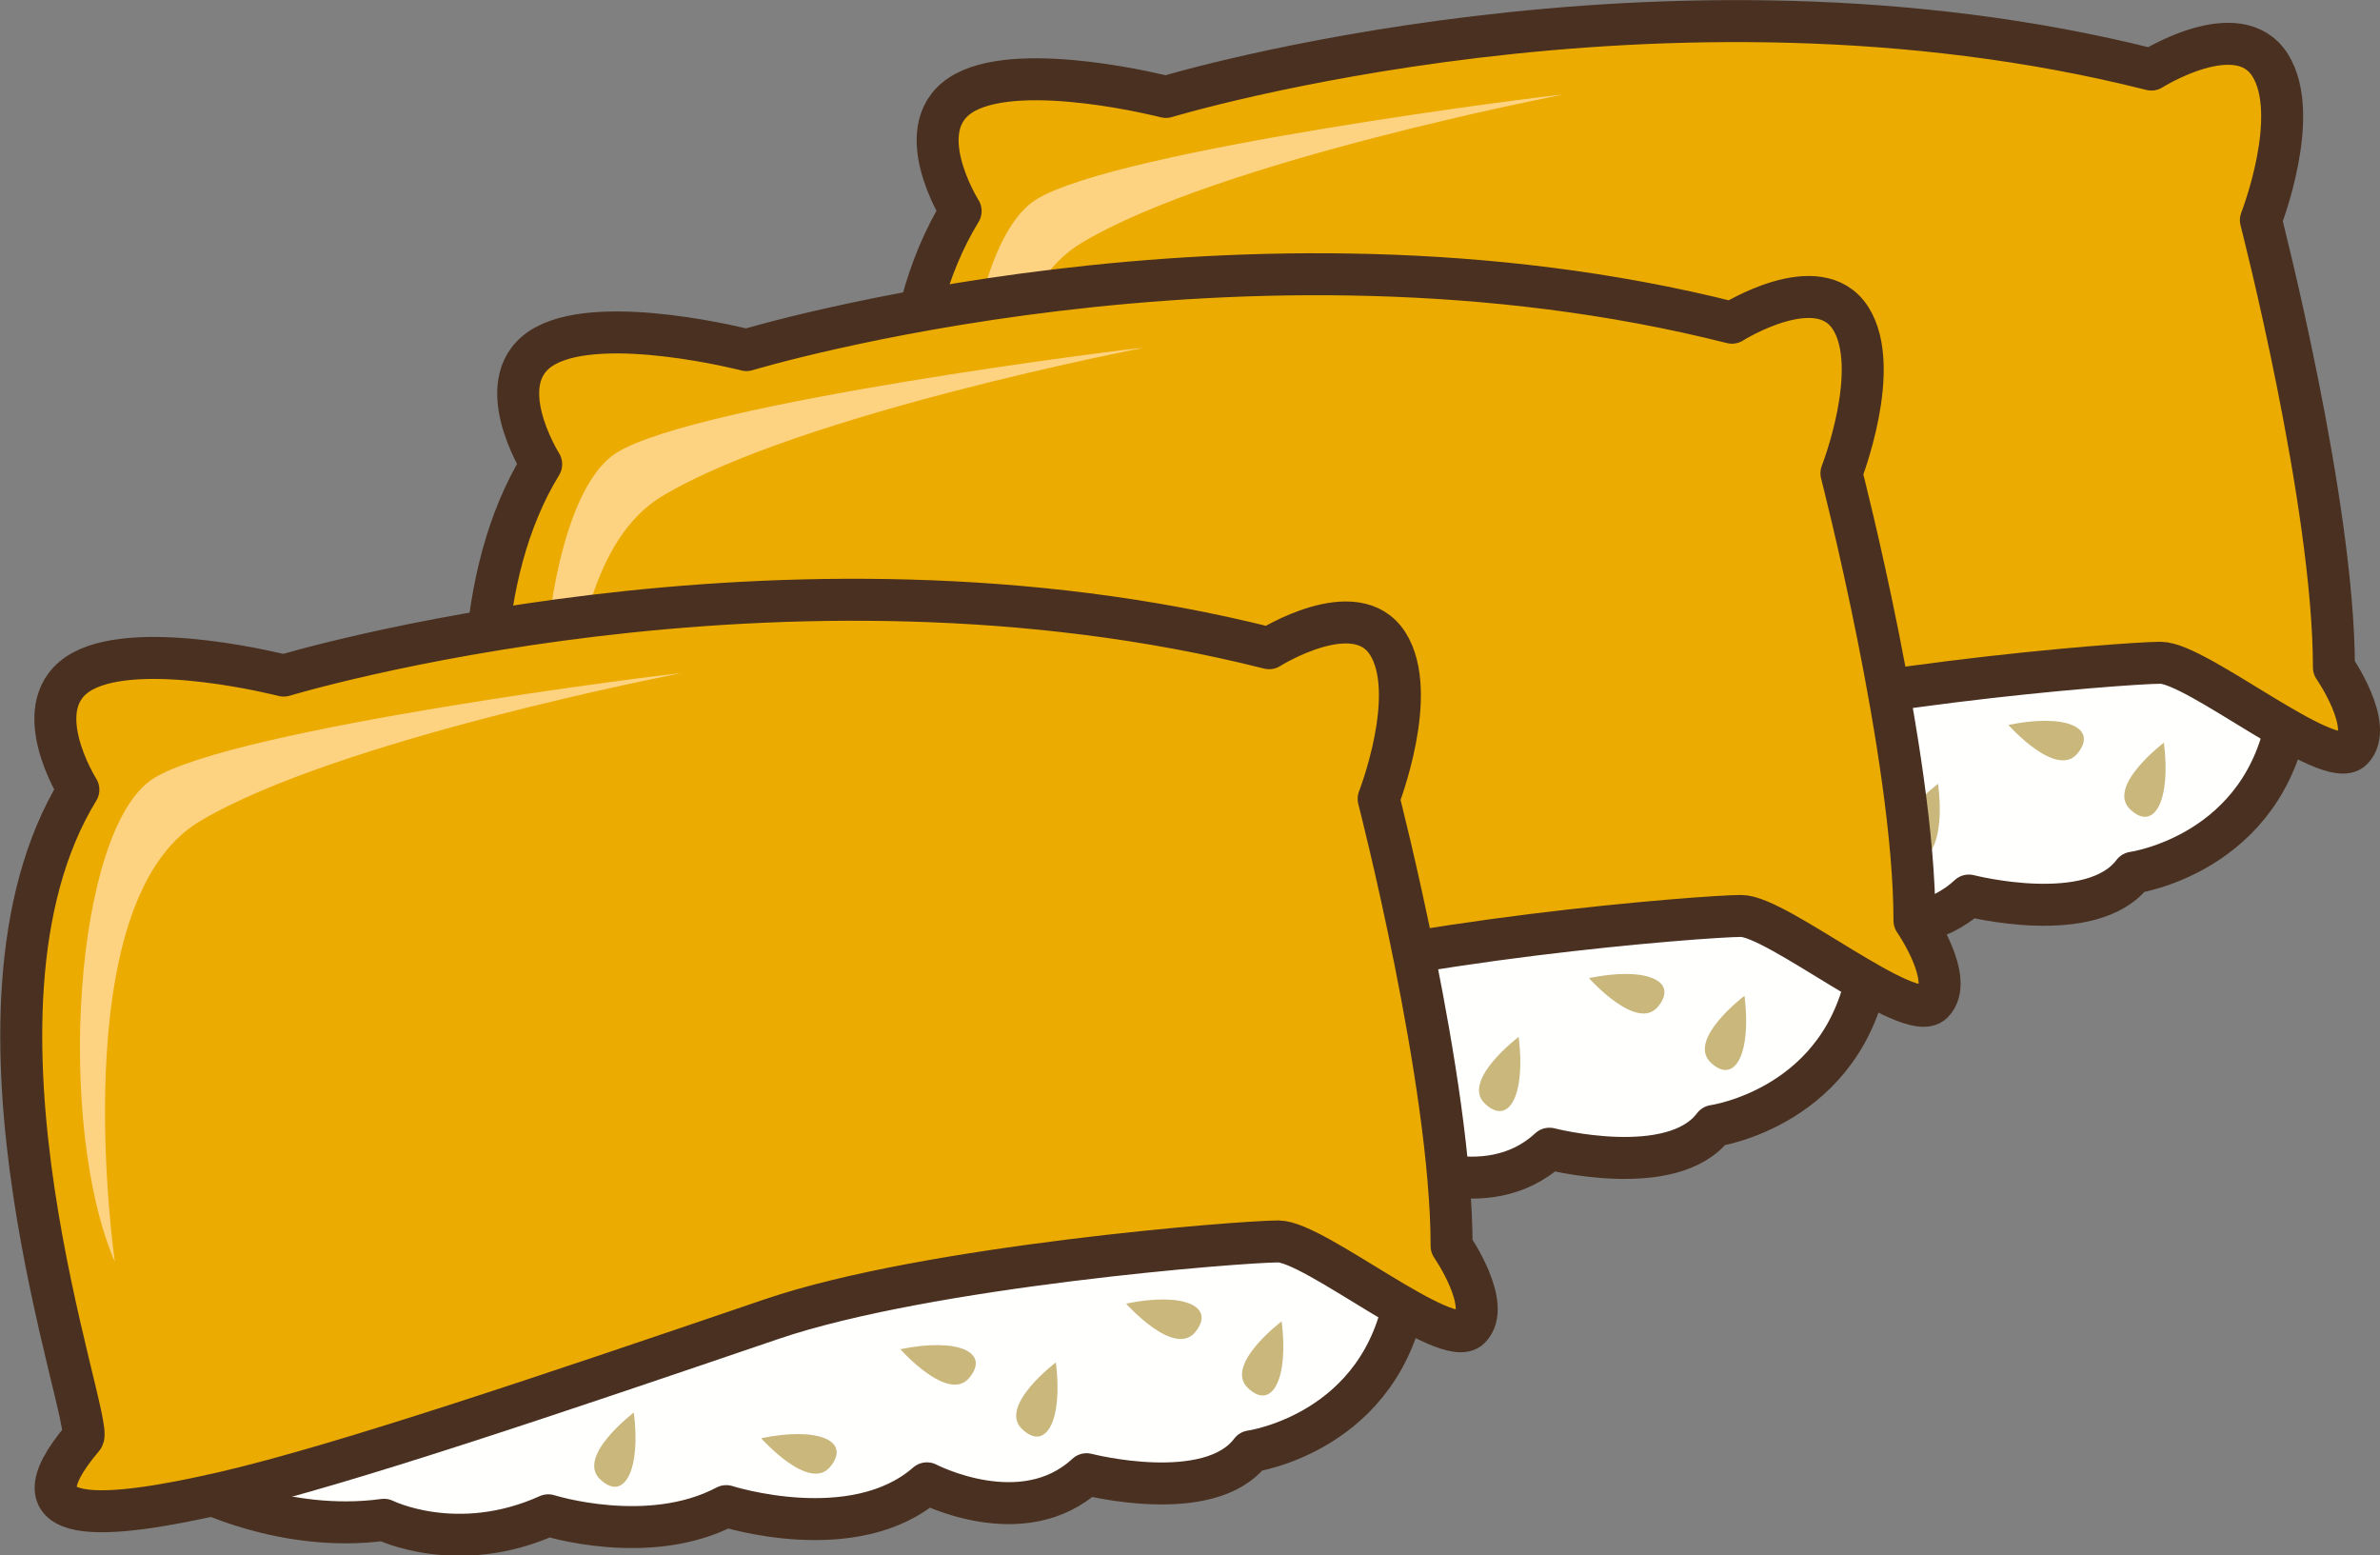
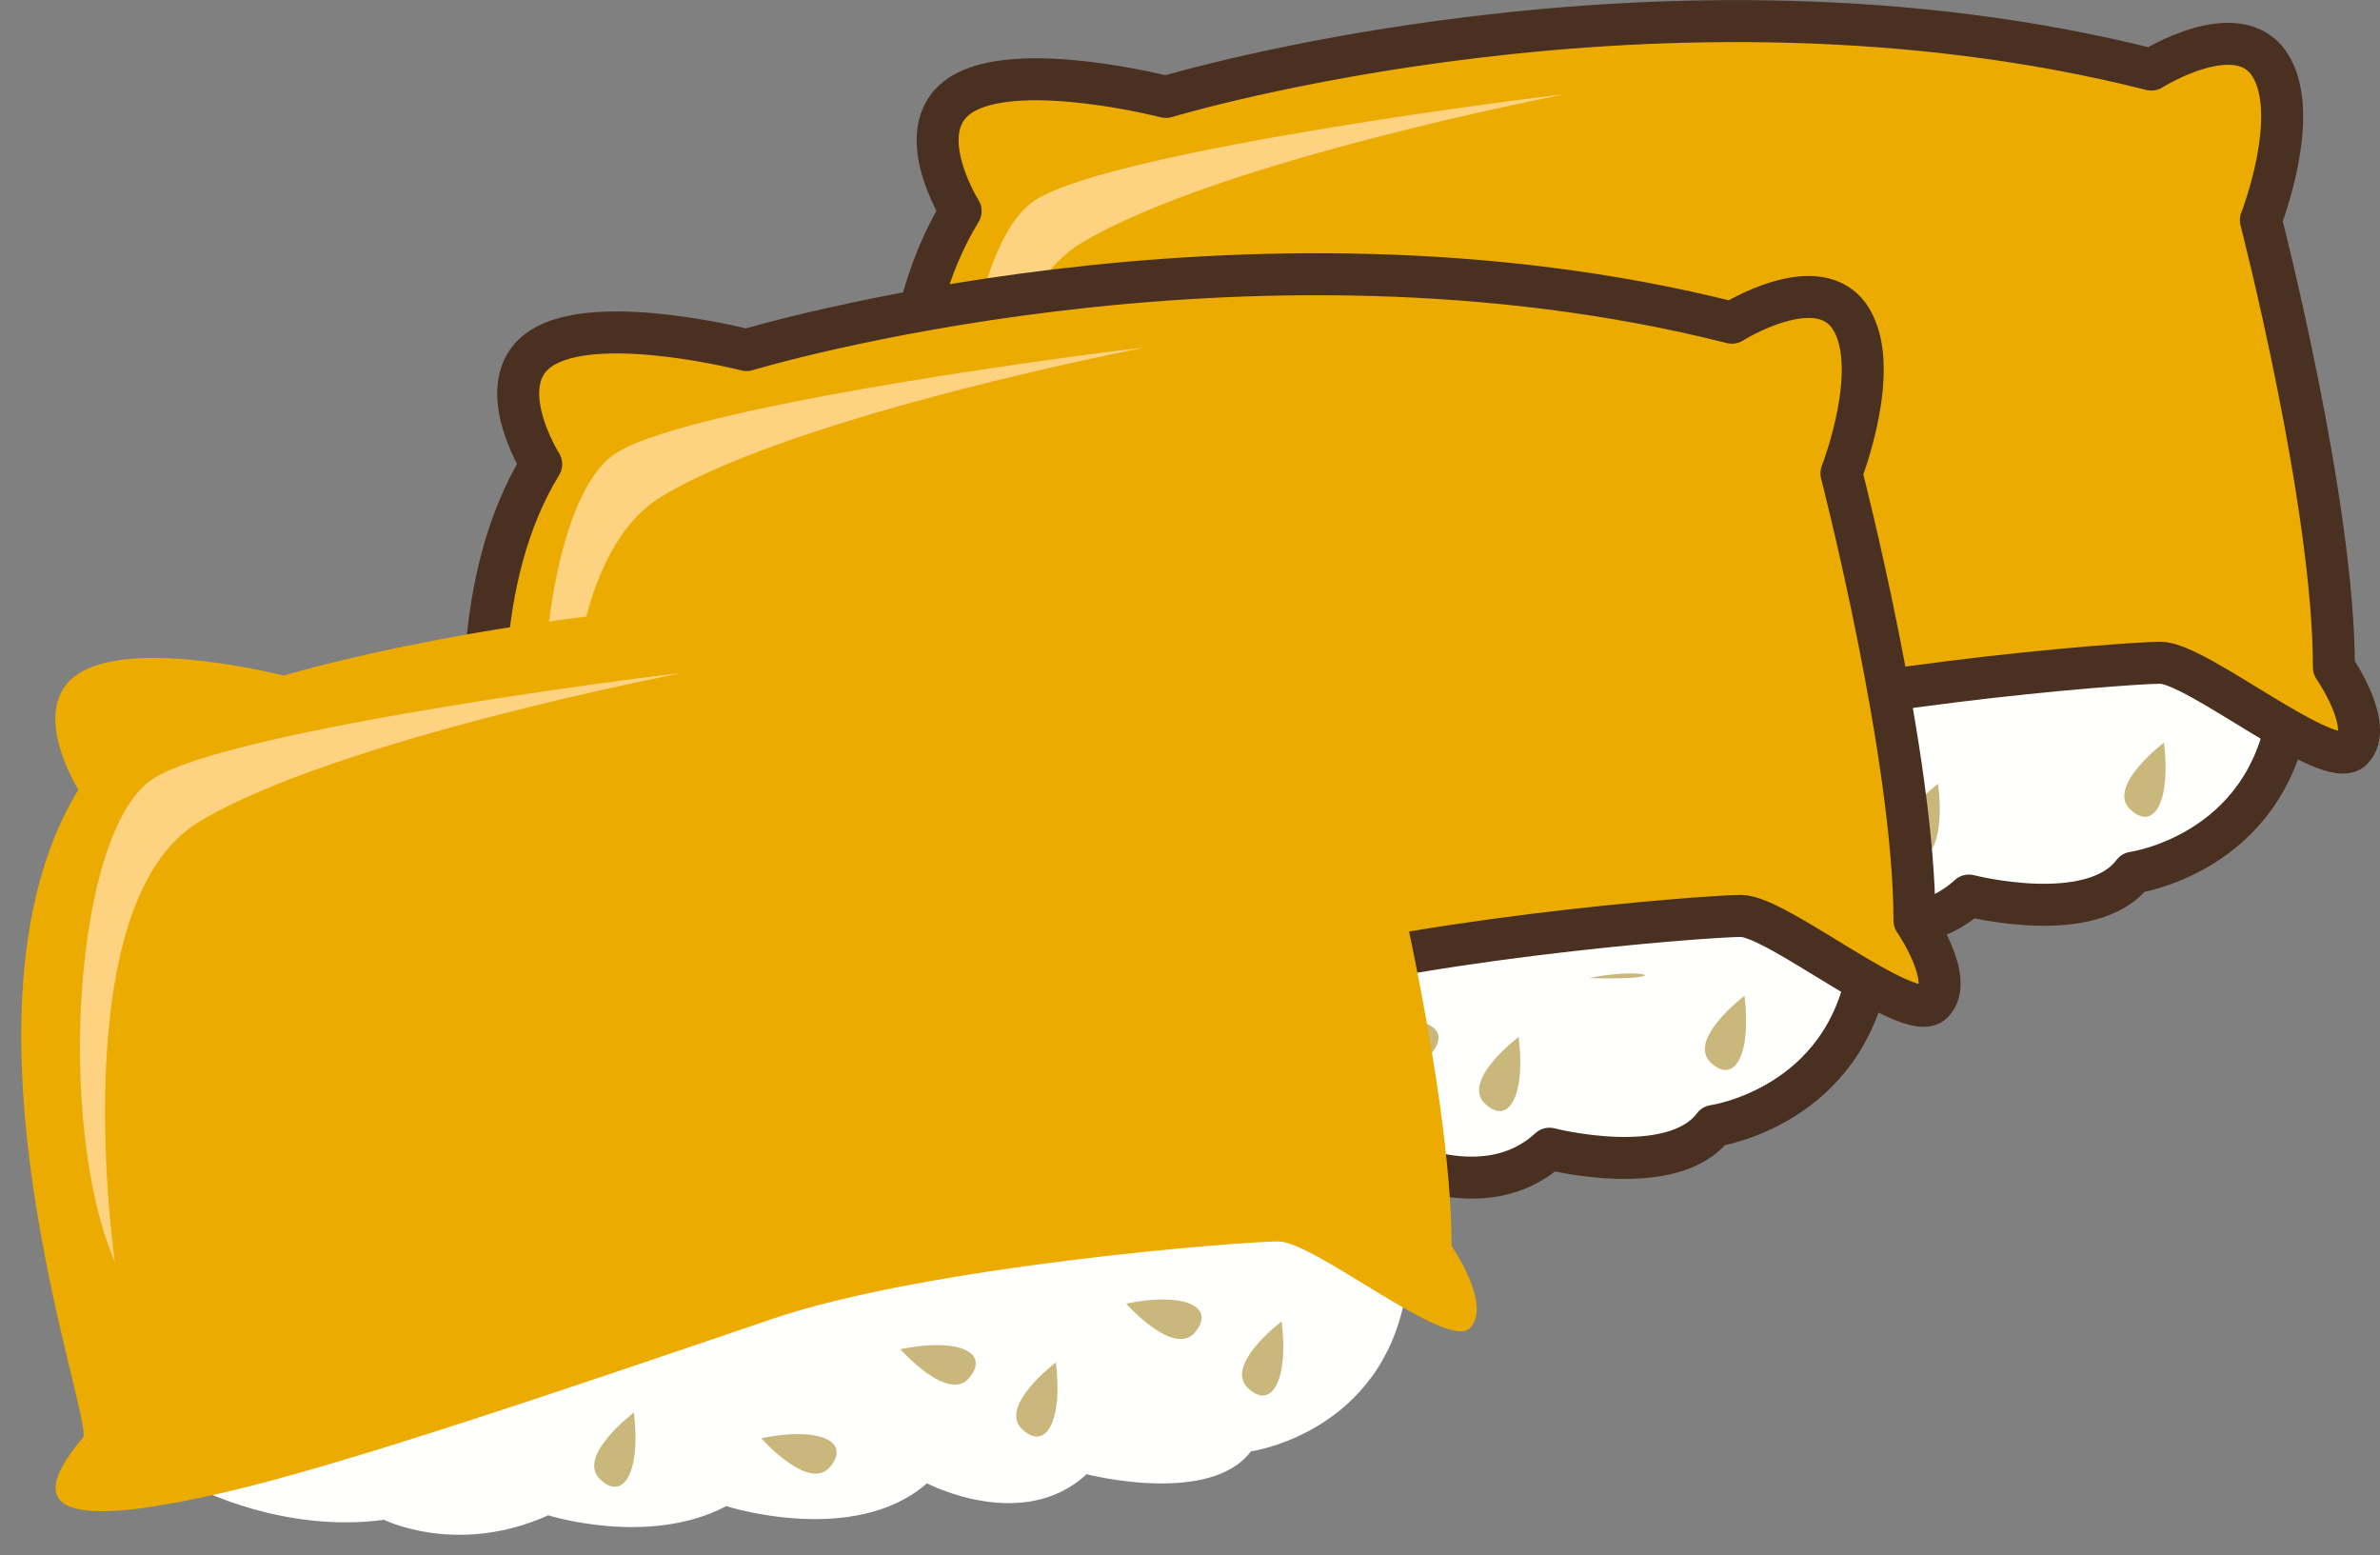
<svg xmlns="http://www.w3.org/2000/svg" version="1.1" x="0" y="0" width="510.469" height="333.528" viewBox="0, 0, 510.469, 333.528">
  <rect x="0" y="0" width="510.469" height="333.528" fill="#808080" stroke="none" />
  <g id="Layer_1">
    <path d="M231.482,194.966 C231.482,194.966 250.08,204.739 271.61,201.807 C271.61,201.807 287.261,209.647 306.822,200.837 C306.822,200.837 328.359,207.678 344.995,198.868 C344.995,198.868 372.389,207.678 388.054,193.981 C388.054,193.981 408.593,204.739 422.296,192.033 C422.296,192.033 448.727,198.868 457.53,187.126 C457.53,187.126 485.901,183.223 490.788,152.883 C490.788,152.883 484.917,137.232 473.175,134.293 C461.432,131.361 253.019,168.549 231.482,194.966" fill="#FFFFFE" id="path833" />
    <path d="M231.482,194.966 C231.482,194.966 250.08,204.739 271.61,201.807 C271.61,201.807 287.261,209.647 306.822,200.837 C306.822,200.837 328.359,207.678 344.995,198.868 C344.995,198.868 372.389,207.678 388.054,193.981 C388.054,193.981 408.593,204.739 422.296,192.033 C422.296,192.033 448.727,198.868 457.53,187.126 C457.53,187.126 485.901,183.223 490.788,152.883 C490.788,152.883 484.917,137.232 473.175,134.293 C461.432,131.361 253.019,168.549 231.482,194.966 z" fill-opacity="0" stroke="#493020" stroke-width="9" stroke-linecap="round" stroke-linejoin="round" id="path835" />
    <path d="M207.028,184.194 C209.643,181.121 176.688,93.195 206.043,45.256 C206.043,45.256 194.301,26.658 207.028,19.803 C219.74,12.962 250.08,20.787 250.08,20.787 C250.08,20.787 356.737,-11.507 461.432,14.916 C461.432,14.916 480.03,3.174 486.878,13.932 C493.727,24.704 484.917,47.204 484.917,47.204 C484.917,47.204 500.582,107.876 500.582,143.096 C500.582,143.096 509.386,155.822 504.492,160.709 C499.598,165.61 471.227,142.118 463.401,142.118 C455.561,142.118 388.174,147.385 354.775,158.755 C308.791,174.42 262.8,190.065 237.353,195.936 C211.914,201.807 190.399,203.776 207.028,184.194" fill="#EBAB00" id="path837" />
    <path d="M207.028,184.194 C209.643,181.121 176.688,93.195 206.043,45.256 C206.043,45.256 194.301,26.658 207.028,19.803 C219.74,12.962 250.08,20.787 250.08,20.787 C250.08,20.787 356.737,-11.507 461.432,14.916 C461.432,14.916 480.03,3.174 486.878,13.932 C493.727,24.704 484.917,47.204 484.917,47.204 C484.917,47.204 500.582,107.876 500.582,143.096 C500.582,143.096 509.386,155.822 504.492,160.709 C499.598,165.61 471.227,142.118 463.401,142.118 C455.561,142.118 388.174,147.385 354.775,158.755 C308.791,174.42 262.8,190.065 237.353,195.936 C211.914,201.807 190.399,203.776 207.028,184.194 z" fill-opacity="0" stroke="#493020" stroke-width="9" stroke-linecap="round" stroke-linejoin="round" id="path839" />
    <path d="M325.174,178.815 C325.174,178.815 312.764,188.18 317.931,193.123 C323.099,198.045 326.721,191.14 325.174,178.815" fill="#C9B77B" id="path841" />
    <path d="M415.694,168.057 C415.694,168.057 403.284,177.423 408.445,182.351 C413.62,187.287 417.241,180.382 415.694,168.057" fill="#C9B77B" id="path843" />
    <path d="M464.125,159.247 C464.125,159.247 451.715,168.619 456.883,173.548 C462.058,178.477 465.672,171.579 464.125,159.247" fill="#C9B77B" id="path845" />
    <path d="M352.483,184.313 C352.483,184.313 362.805,195.95 367.319,190.416 C371.826,184.861 364.654,181.803 352.483,184.313" fill="#C9B77B" id="path847" />
-     <path d="M430.762,155.45 C430.762,155.45 441.084,167.087 445.598,161.553 C450.112,155.998 442.94,152.94 430.762,155.45" fill="#C9B77B" id="path849" />
    <path d="M382.331,165.223 C382.331,165.223 392.653,176.867 397.167,171.333 C401.674,165.786 394.502,162.72 382.331,165.223" fill="#C9B77B" id="path851" />
    <path d="M335.214,20.295 C333.245,20.295 239.315,32.037 222.194,42.809 C205.073,53.567 201.157,117.165 213.883,146.52 C213.883,146.52 202.619,69.704 231.974,52.091 C261.33,34.477 335.214,20.295 335.214,20.295" fill="#FDD281" id="path853" />
    <path d="M141.532,249.247 C141.532,249.247 160.115,259.027 181.645,256.095 C181.645,256.095 197.296,263.928 216.871,255.118 C216.871,255.118 238.394,261.966 255.037,253.156 C255.037,253.156 282.424,261.966 298.089,248.269 C298.089,248.269 318.635,259.027 332.331,246.315 C332.331,246.315 358.762,253.156 367.565,241.428 C367.565,241.428 395.936,237.505 400.823,207.165 C400.823,207.165 394.952,191.52 383.21,188.588 C371.474,185.649 163.054,222.83 141.532,249.247" fill="#FFFFFE" id="path855" />
    <path d="M141.532,249.247 C141.532,249.247 160.115,259.027 181.645,256.095 C181.645,256.095 197.296,263.928 216.871,255.118 C216.871,255.118 238.394,261.966 255.037,253.156 C255.037,253.156 282.424,261.966 298.089,248.269 C298.089,248.269 318.635,259.027 332.331,246.315 C332.331,246.315 358.762,253.156 367.565,241.428 C367.565,241.428 395.936,237.505 400.823,207.165 C400.823,207.165 394.952,191.52 383.21,188.588 C371.474,185.649 163.054,222.83 141.532,249.247 z" fill-opacity="0" stroke="#493020" stroke-width="9" stroke-linecap="round" stroke-linejoin="round" id="path857" />
    <path d="M117.063,238.489 C119.679,235.416 86.73,147.49 116.078,99.537 C116.078,99.537 104.343,80.94 117.063,74.098 C129.789,67.243 160.115,75.069 160.115,75.069 C160.115,75.069 266.779,42.774 371.474,69.197 C371.474,69.197 390.065,57.455 396.921,68.227 C403.762,78.985 394.952,101.485 394.952,101.485 C394.952,101.485 410.618,162.165 410.618,197.391 C410.618,197.391 419.421,210.104 414.534,215.005 C409.633,219.891 381.262,196.407 373.436,196.407 C365.603,196.407 298.209,201.673 264.81,213.036 C218.826,228.701 172.835,244.36 147.403,250.224 C121.95,256.095 100.434,258.057 117.063,238.489" fill="#EBAB00" id="path859" />
    <path d="M117.063,238.489 C119.679,235.416 86.73,147.49 116.078,99.537 C116.078,99.537 104.343,80.94 117.063,74.098 C129.789,67.243 160.115,75.069 160.115,75.069 C160.115,75.069 266.779,42.774 371.474,69.197 C371.474,69.197 390.065,57.455 396.921,68.227 C403.762,78.985 394.952,101.485 394.952,101.485 C394.952,101.485 410.618,162.165 410.618,197.391 C410.618,197.391 419.421,210.104 414.534,215.005 C409.633,219.891 381.262,196.407 373.436,196.407 C365.603,196.407 298.209,201.673 264.81,213.036 C218.826,228.701 172.835,244.36 147.403,250.224 C121.95,256.095 100.434,258.057 117.063,238.489 z" fill-opacity="0" stroke="#493020" stroke-width="9" stroke-linecap="round" stroke-linejoin="round" id="path861" />
    <path d="M235.209,233.103 C235.209,233.103 222.799,242.468 227.967,247.404 C233.149,252.333 236.756,245.436 235.209,233.103" fill="#C9B77B" id="path863" />
    <path d="M325.729,222.338 C325.729,222.338 313.319,231.711 318.48,236.647 C323.662,241.575 327.276,234.678 325.729,222.338" fill="#C9B77B" id="path865" />
    <path d="M374.167,213.528 C374.167,213.528 361.75,222.907 366.918,227.837 C372.093,232.765 375.707,225.868 374.167,213.528" fill="#C9B77B" id="path867" />
    <path d="M262.525,238.594 C262.525,238.594 272.84,250.238 277.354,244.697 C281.861,239.157 274.689,236.098 262.525,238.594" fill="#C9B77B" id="path869" />
-     <path d="M340.804,209.731 C340.804,209.731 351.119,221.368 355.633,215.834 C360.147,210.286 352.975,207.228 340.804,209.731" fill="#C9B77B" id="path871" />
+     <path d="M340.804,209.731 C360.147,210.286 352.975,207.228 340.804,209.731" fill="#C9B77B" id="path871" />
    <path d="M292.366,219.526 C292.366,219.526 302.688,231.162 307.202,225.622 C311.709,220.067 304.537,217.008 292.366,219.526" fill="#C9B77B" id="path873" />
    <path d="M245.249,74.583 C243.288,74.583 149.35,86.325 132.229,97.091 C115.108,107.848 111.192,171.453 123.918,200.822 C123.918,200.822 112.668,123.992 142.024,106.393 C171.365,88.779 245.249,74.583 245.249,74.583" fill="#FDD281" id="path875" />
    <path d="M42.257,319.053 C42.257,319.053 60.855,328.826 82.37,325.887 C82.37,325.887 98.029,333.727 117.597,324.924 C117.597,324.924 139.127,331.758 155.77,322.955 C155.77,322.955 183.163,331.758 198.815,318.069 C198.815,318.069 219.368,328.826 233.057,316.114 C233.057,316.114 259.488,322.955 268.291,311.213 C268.291,311.213 296.662,307.311 301.563,276.971 C301.563,276.971 295.692,261.312 283.95,258.38 C272.207,255.441 63.787,292.63 42.257,319.053" fill="#FFFFFE" id="path877" />
-     <path d="M42.257,319.053 C42.257,319.053 60.855,328.826 82.37,325.887 C82.37,325.887 98.029,333.727 117.597,324.924 C117.597,324.924 139.127,331.758 155.77,322.955 C155.77,322.955 183.163,331.758 198.815,318.069 C198.815,318.069 219.368,328.826 233.057,316.114 C233.057,316.114 259.488,322.955 268.291,311.213 C268.291,311.213 296.662,307.311 301.563,276.971 C301.563,276.971 295.692,261.312 283.95,258.38 C272.207,255.441 63.787,292.63 42.257,319.053 z" fill-opacity="0" stroke="#493020" stroke-width="9" stroke-linecap="round" stroke-linejoin="round" id="path879" />
    <path d="M17.788,308.274 C20.404,305.208 -12.544,217.282 16.811,169.337 C16.811,169.337 5.069,150.739 17.788,143.883 C30.515,137.049 60.855,144.868 60.855,144.868 C60.855,144.868 167.512,112.58 272.207,138.997 C272.207,138.997 290.791,127.255 297.646,138.012 C304.495,148.791 295.692,171.291 295.692,171.291 C295.692,171.291 311.343,231.957 311.343,267.176 C311.343,267.176 320.146,279.903 315.26,284.79 C310.366,289.697 281.988,266.199 274.162,266.199 C266.336,266.199 198.949,271.466 165.55,282.842 C119.566,298.501 73.56,314.145 48.128,320.016 C22.682,325.887 1.159,327.856 17.788,308.274" fill="#EBAB00" id="path881" />
-     <path d="M17.788,308.274 C20.404,305.208 -12.544,217.282 16.811,169.337 C16.811,169.337 5.069,150.739 17.788,143.883 C30.515,137.049 60.855,144.868 60.855,144.868 C60.855,144.868 167.512,112.58 272.207,138.997 C272.207,138.997 290.791,127.255 297.646,138.012 C304.495,148.791 295.692,171.291 295.692,171.291 C295.692,171.291 311.343,231.957 311.343,267.176 C311.343,267.176 320.146,279.903 315.26,284.79 C310.366,289.697 281.988,266.199 274.162,266.199 C266.336,266.199 198.949,271.466 165.55,282.842 C119.566,298.501 73.56,314.145 48.128,320.016 C22.682,325.887 1.159,327.856 17.788,308.274 z" fill-opacity="0" stroke="#493020" stroke-width="9" stroke-linecap="round" stroke-linejoin="round" id="path883" />
    <path d="M135.949,302.895 C135.949,302.895 123.532,312.268 128.706,317.204 C133.874,322.126 137.495,315.228 135.949,302.895" fill="#C9B77B" id="path885" />
    <path d="M226.469,292.137 C226.469,292.137 214.045,301.51 219.213,306.439 C224.395,311.368 228.002,304.47 226.469,292.137" fill="#C9B77B" id="path887" />
    <path d="M274.893,283.334 C274.893,283.334 262.476,292.7 267.651,297.629 C272.819,302.565 276.44,295.66 274.893,283.334" fill="#C9B77B" id="path889" />
    <path d="M163.258,308.401 C163.258,308.401 173.573,320.037 178.094,314.497 C182.594,308.942 175.429,305.883 163.258,308.401" fill="#C9B77B" id="path891" />
    <path d="M241.53,279.537 C241.53,279.537 251.859,291.174 256.366,285.633 C260.873,280.079 253.715,277.02 241.53,279.537" fill="#C9B77B" id="path893" />
    <path d="M193.106,289.311 C193.106,289.311 203.413,300.954 207.928,295.414 C212.442,289.873 205.27,286.8 193.106,289.311" fill="#C9B77B" id="path895" />
    <path d="M145.975,144.376 C144.014,144.376 50.076,156.118 32.955,166.897 C15.834,177.654 11.925,241.252 24.644,270.608 C24.644,270.608 13.394,193.791 42.749,176.178 C72.105,158.565 145.975,144.376 145.975,144.376" fill="#FDD281" id="path897" />
  </g>
</svg>